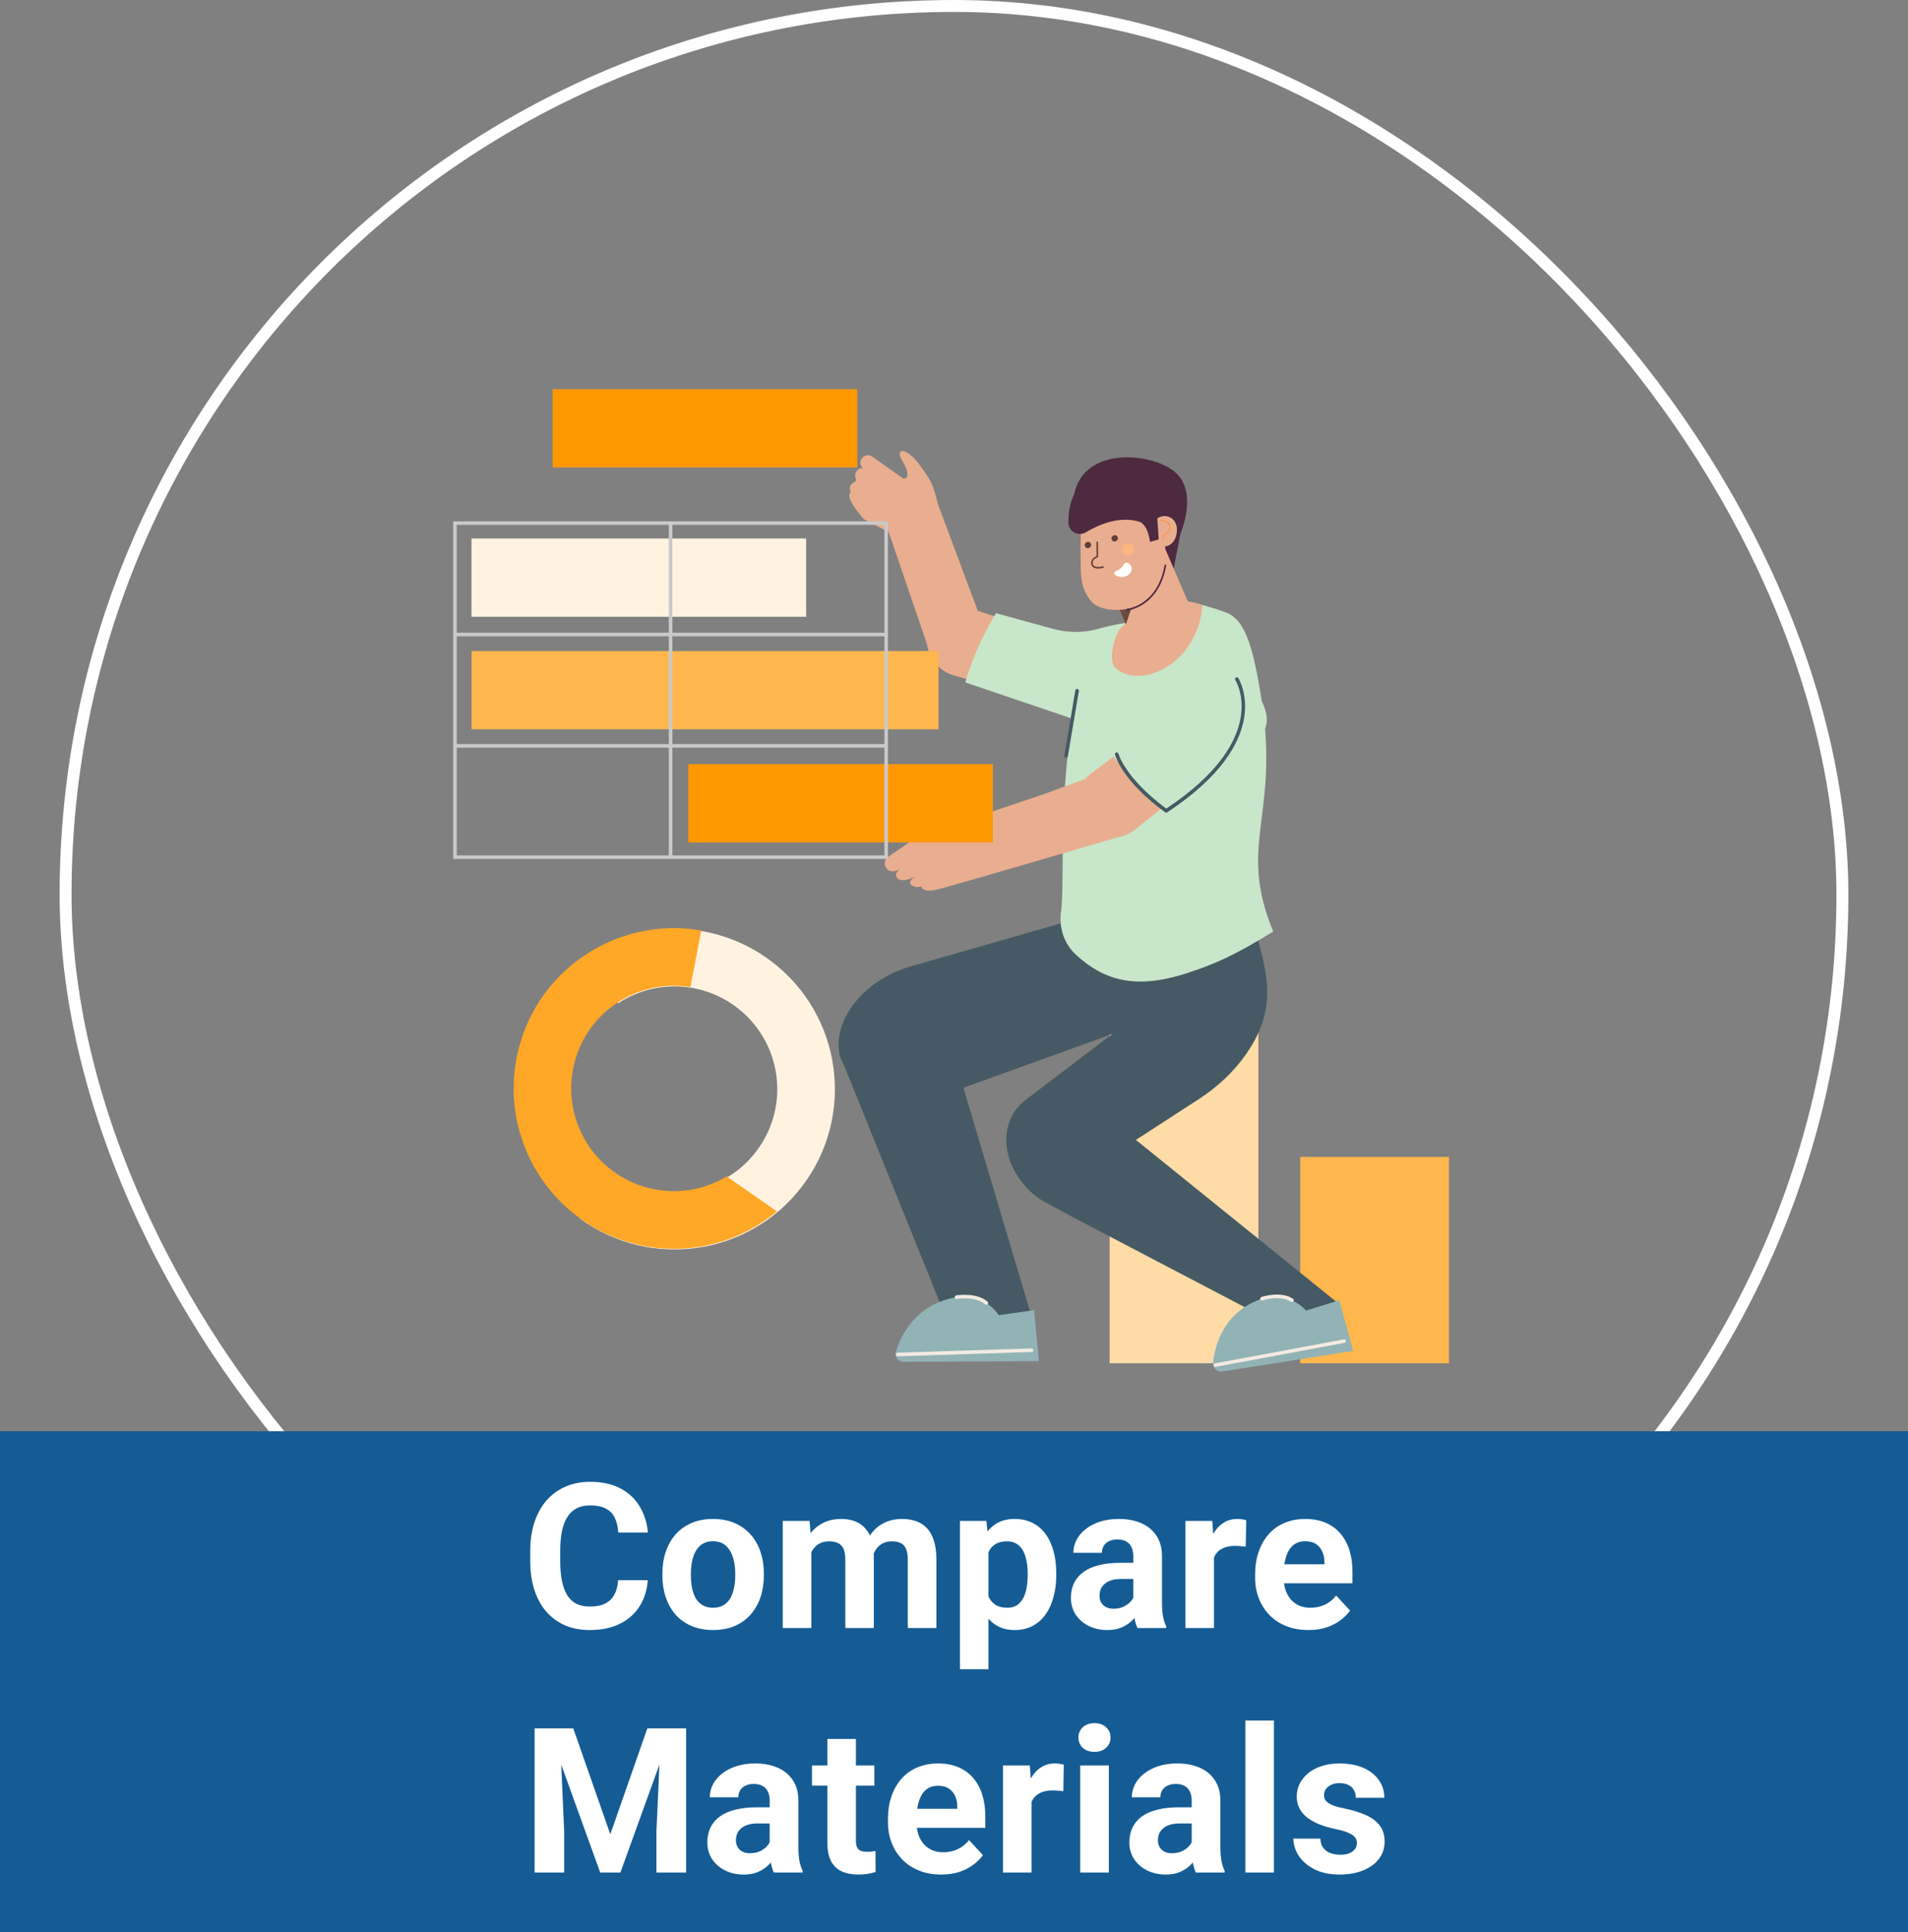
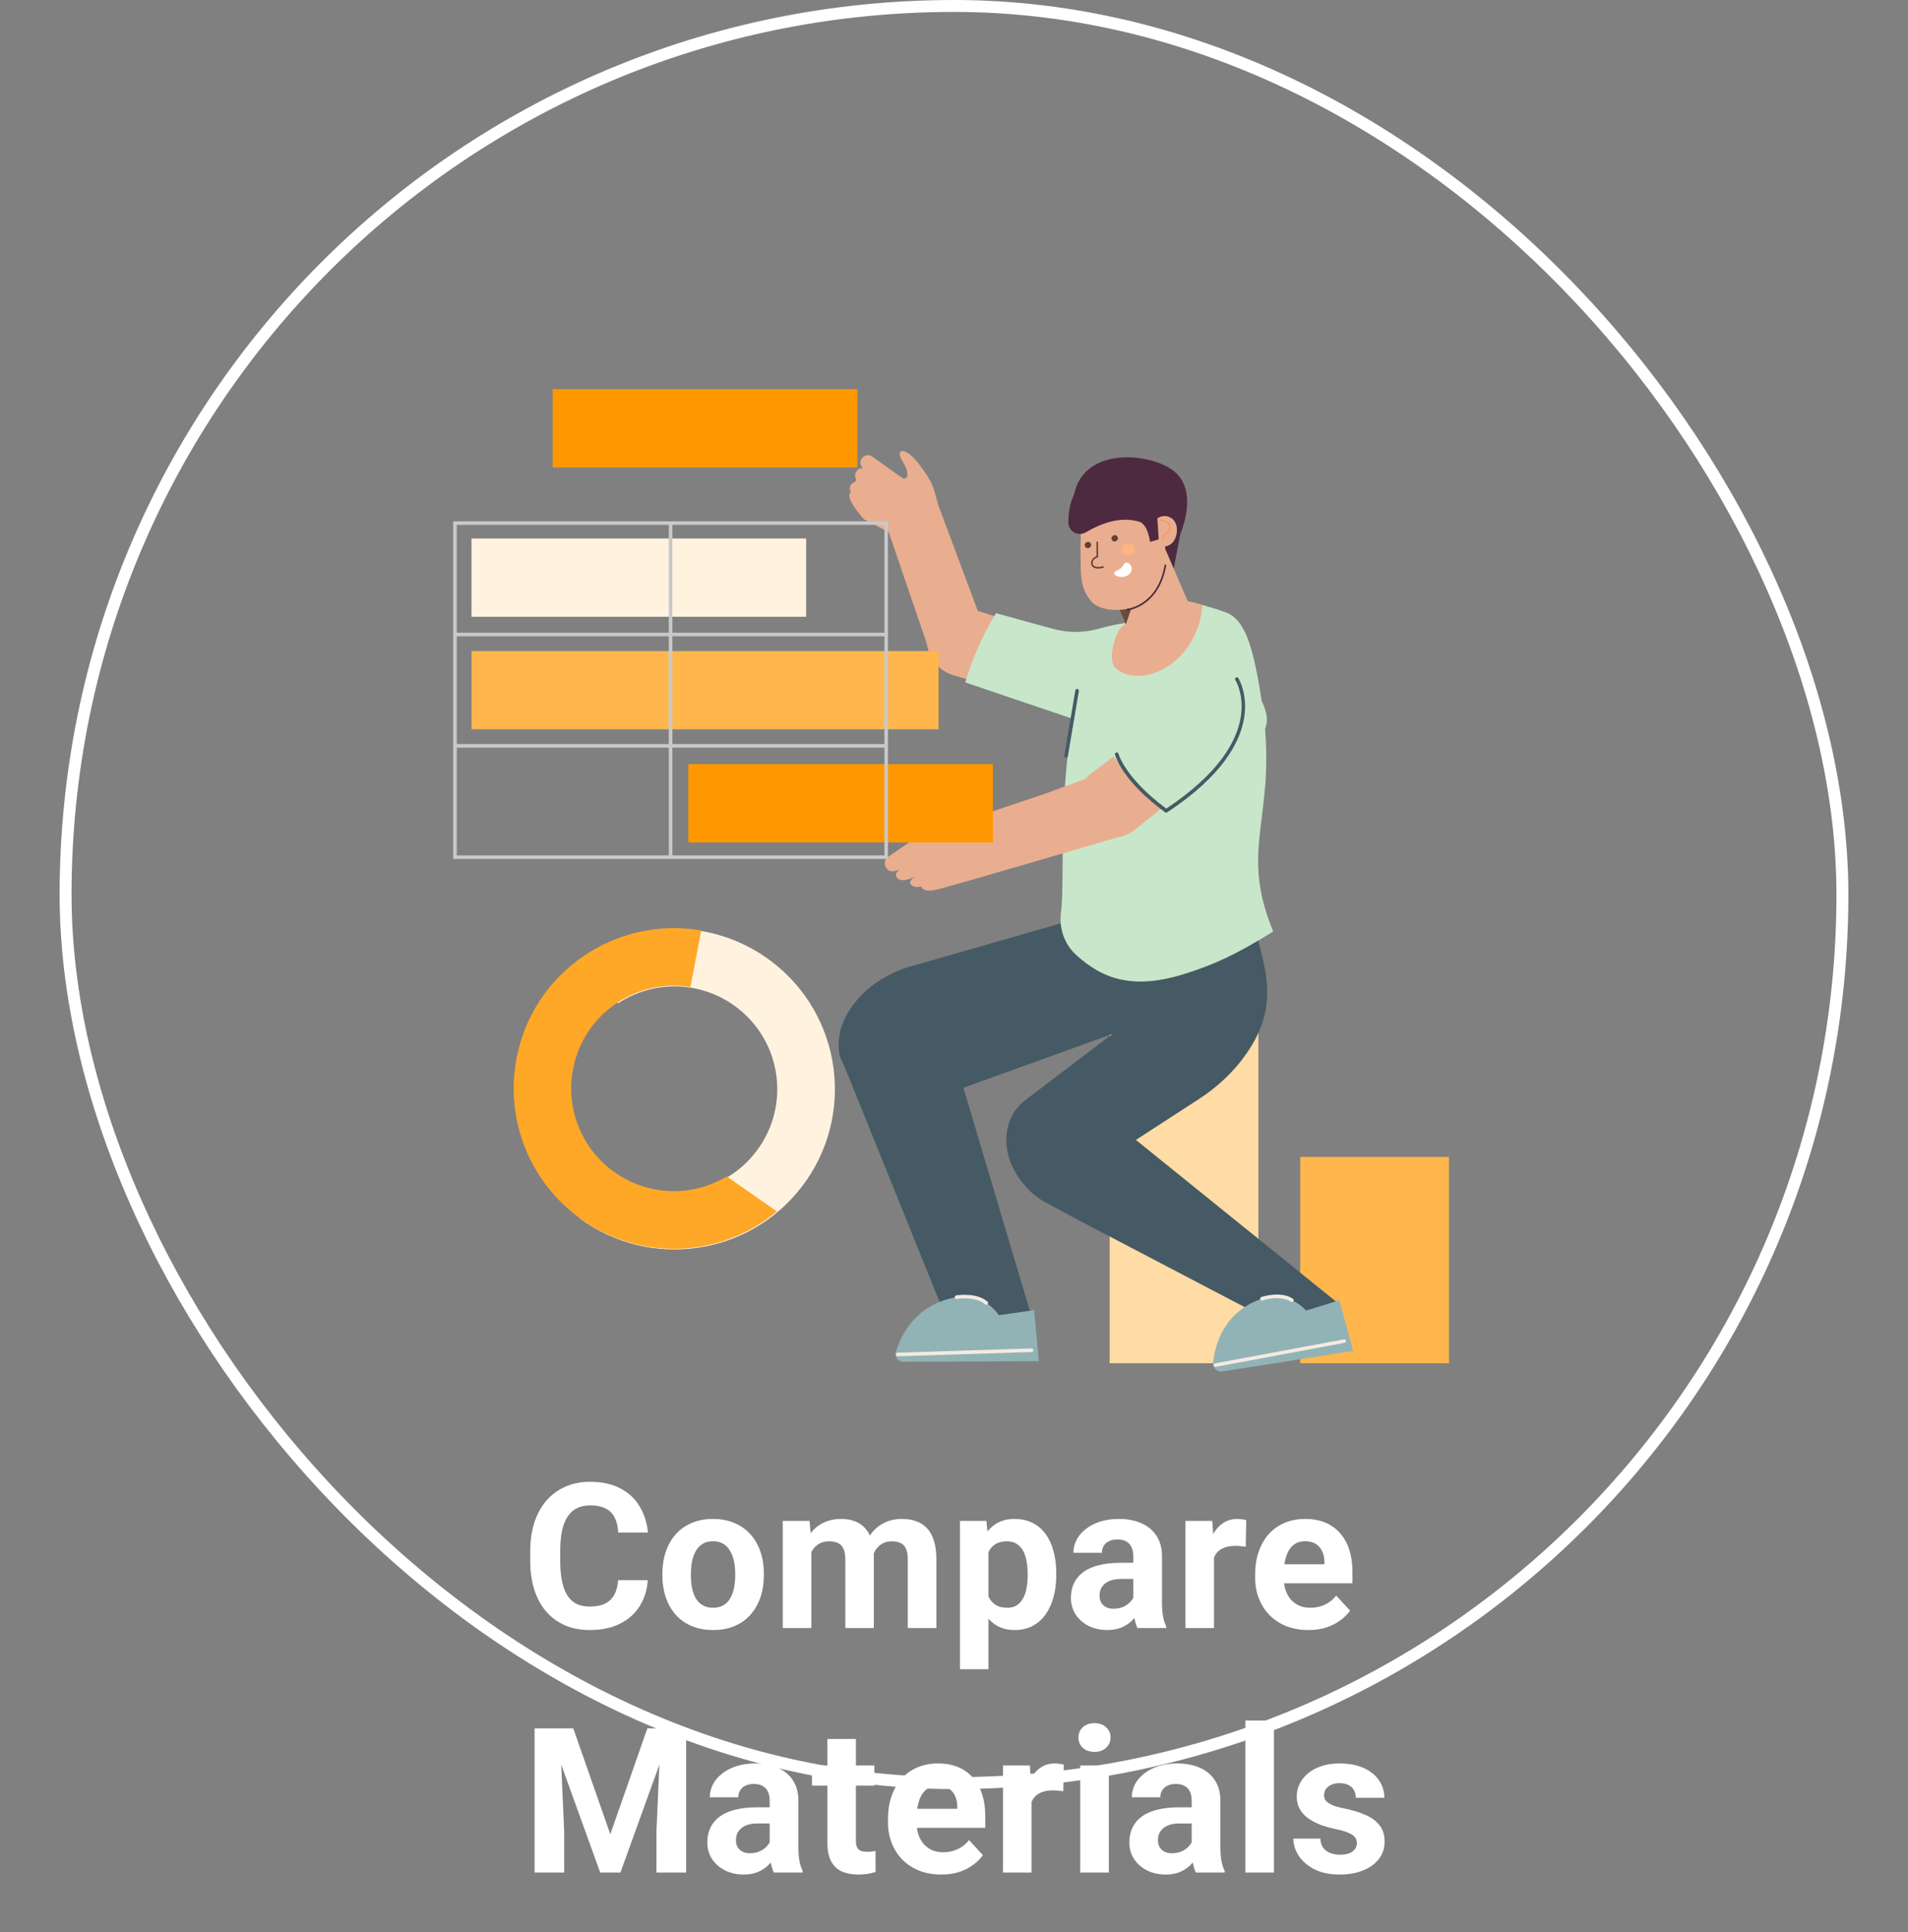
<svg xmlns="http://www.w3.org/2000/svg" width="320" height="324" viewBox="0 0 320 324" fill="none">
  <rect x="0" y="0" width="320" height="324" fill="#808080" stroke="none" />
  <rect x="11" y="1" width="298" height="298" rx="149" stroke="white" stroke-width="2" />
  <g clip-path="url(#clip0_389_12056)">
    <path d="M211.049 173.098H186.101V228.597H211.049V173.098Z" fill="#FFDBA6" />
    <path d="M243.013 193.998H218.065V228.597H243.013V193.998Z" fill="#FFB74D" />
    <path d="M158.055 183.678L193.355 170.928L194.003 150.223L152.689 162.065C144.982 164.278 139.616 170.95 140.815 176.833C141.819 181.756 151.545 185.081 158.055 183.678Z" fill="#455A64" />
    <path d="M158.541 220.673L140.826 176.833L147.659 169.05L160.764 179.662L172.974 220.673H158.541Z" fill="#455A64" />
    <path d="M169.616 195.218C172.218 201.36 180.412 206.402 181.653 196.891L201.031 184.325C204.129 182.317 206.882 179.78 208.997 176.747C214.676 168.607 212.268 162.681 210.304 154.951L194.176 153.246L192.977 168.499L171.851 184.563C168.828 186.862 167.922 191.213 169.616 195.218Z" fill="#455A64" />
    <path d="M214.373 222.13L179.829 204.048L175.867 201.9C172.812 200.238 173.017 195.779 176.212 194.408L188.184 189.27L224.661 218.73L214.373 222.13Z" fill="#455A64" />
    <path d="M154.481 78.284C156.425 81.069 156.414 81.101 157.418 84.923C157.439 84.987 155.583 84.836 155.55 84.901L154.244 87.449C153.251 89.381 150.876 90.147 148.944 89.154L144.938 87.103C144.884 87.071 144.831 87.028 144.787 86.974C144.647 86.801 144.517 86.639 144.409 86.51C141.506 82.99 142.682 82.602 142.682 82.591C142.283 81.501 142.779 81.047 143.298 80.853C143.567 80.756 143.665 80.443 143.524 80.183C143.362 79.881 143.33 79.46 143.74 78.91C144.053 78.499 144.582 78.478 144.874 78.499C144.809 78.489 144.733 78.467 144.636 78.435C144.604 78.435 144.593 78.381 144.571 78.359C143.686 77.215 145.133 75.736 146.309 76.578L151.34 80.151C151.664 80.389 152.128 80.183 152.171 79.784C152.225 79.298 152.096 78.532 151.394 77.398C149.926 75.034 152.009 74.764 154.481 78.305V78.284Z" fill="#E9AE8F" />
    <path d="M151.761 81.781C149.159 82.666 147.875 85.797 148.89 88.766L155.604 108.402C156.619 111.371 159.544 113.055 162.146 112.17C164.748 111.285 166.032 108.154 165.018 105.185L157.763 85.765C156.748 82.796 154.352 80.896 151.761 81.781Z" fill="#E9AE8F" />
    <path d="M191.218 111.285C190.937 111.133 190.646 111.004 190.343 110.907L163.042 102.13C159.901 101.115 156.565 102.767 155.669 105.844C154.773 108.964 156.716 112.31 159.955 113.249L173.039 117.028L176.18 117.934L188.033 121.367C190.764 122.155 193.463 120.428 194.057 117.567C194.586 115.063 193.344 112.44 191.207 111.274L191.218 111.285Z" fill="#E9AE8F" />
    <path d="M176.59 105.444C179.073 106.125 181.696 106.146 184.168 105.455C202.402 100.349 191.833 113.983 190.689 117.254C189.48 120.709 184.978 122.307 180.682 120.795L161.898 114.437C161.898 114.437 163.366 108.834 167.036 102.821L176.59 105.444Z" fill="#C8E6C9" />
    <path d="M196.853 95.34L197.976 89.467C197.976 89.467 200.987 82.656 197.144 79.223C193.301 75.79 181.005 74.613 180.034 83.735C182.096 91.27 196.853 95.34 196.853 95.34Z" fill="#4D2A40" />
    <path d="M213.542 156.204C206.914 160.306 203.492 161.742 199.087 163.177C190.041 166.124 184.924 164.149 180.498 160.144C178.512 158.341 177.594 155.664 177.94 153.008C178.803 146.283 176.709 127.78 182.862 107.56C182.959 107.247 183.639 106.977 184.417 106.589C185.496 106.049 187.018 105.39 188.67 104.721C189.264 104.473 189.879 104.235 190.494 103.987C194.715 102.346 199.077 100.813 199.077 100.813C199.077 100.813 200.113 101.029 201.657 101.45C202.725 101.742 204.042 102.13 205.424 102.627C205.435 102.627 205.446 102.627 205.467 102.638C208.717 103.782 210.131 107.97 211.61 117.567C214.589 136.869 207.486 141.63 213.542 156.204Z" fill="#C8E6C9" />
    <path d="M201.657 101.45C201.56 103.771 200.728 106.286 199.206 108.489C196 113.087 190.149 114.75 187.072 112.008C185.669 110.756 187.029 105.38 188.681 104.71C189.275 104.462 189.89 104.224 190.505 103.976C194.726 102.335 199.087 100.802 199.087 100.802C199.087 100.802 200.124 101.018 201.668 101.439L201.657 101.45Z" fill="#E9AE8F" />
    <path d="M194.812 90.612L199.8 102.206C200.998 105.002 199.703 108.284 196.896 109.482C194.1 110.68 190.818 109.385 189.62 106.578L184.633 94.984C183.434 92.188 184.73 88.906 187.536 87.708C188.94 87.103 190.451 87.136 191.768 87.654C193.085 88.183 194.208 89.208 194.812 90.601V90.612Z" fill="#E9AE8F" />
    <path d="M192.135 94.93L188.821 104.721L186.101 98.384L192.135 94.93Z" fill="#6A4A3F" />
    <path d="M181.394 87.33C181.243 89.413 181.189 91.508 181.232 93.602C181.275 96.441 181.157 98.589 183.003 100.813C184.795 102.972 190.106 102.486 191.952 101.008C195.978 97.791 196.227 91.508 194.219 87.265C191.855 82.256 182.927 80.907 181.394 87.33Z" fill="#E9AE8F" />
    <path d="M182.959 91.184C183.229 91.81 182.236 92.242 181.966 91.605C181.696 90.979 182.679 90.525 182.959 91.184Z" fill="#603F36" />
    <path d="M187.45 90.061C187.72 90.687 186.727 91.119 186.457 90.482C186.187 89.856 187.169 89.403 187.45 90.061Z" fill="#603F36" />
    <path d="M189.814 95.545C189.814 95.545 189.804 95.621 189.793 95.653C189.609 96.312 188.735 96.927 187.72 96.711C187.526 96.668 187.321 96.592 187.116 96.484C186.813 96.312 186.802 95.901 187.116 95.772C187.58 95.588 188.141 95.264 188.379 94.757C188.81 93.85 189.944 94.638 189.804 95.545H189.814Z" fill="white" />
    <path d="M197.339 89.446C196.799 92.825 192.502 92.112 193.042 88.755C193.56 85.473 197.9 85.948 197.339 89.446Z" fill="#E9AE8F" />
    <path d="M195.093 90.428C195.093 90.428 195.061 90.428 195.05 90.428C194.996 90.428 194.953 90.374 194.953 90.32C194.974 89.942 195.244 89.532 195.633 89.316C195.903 89.165 196.086 88.906 196.14 88.615C196.183 88.334 196.108 88.075 195.924 87.859C195.428 87.298 194.597 87.341 194.586 87.341C194.532 87.341 194.489 87.298 194.478 87.244C194.478 87.19 194.521 87.147 194.575 87.136C194.618 87.136 195.503 87.082 196.065 87.719C196.291 87.967 196.378 88.302 196.324 88.636C196.259 88.992 196.043 89.305 195.719 89.478C195.395 89.651 195.158 90.007 195.136 90.309C195.136 90.353 195.115 90.385 195.082 90.396L195.093 90.428Z" fill="#FF954D" />
    <path d="M184.881 95.254C184.46 95.351 183.316 95.524 183.046 94.692C182.797 93.937 183.467 93.44 183.909 93.257L183.888 90.936C183.888 90.86 183.942 90.806 184.017 90.806C184.093 90.806 184.147 90.86 184.147 90.936L184.168 93.343C184.168 93.397 184.136 93.451 184.082 93.462C184.039 93.472 183.035 93.85 183.283 94.606C183.532 95.372 184.935 94.962 184.956 94.962C185.021 94.941 185.097 94.984 185.118 95.049C185.14 95.113 185.097 95.189 185.032 95.21C185.021 95.21 184.967 95.232 184.881 95.254Z" fill="#603F36" />
    <path d="M188.271 92.544C188.508 93.073 189.123 93.311 189.652 93.073C190.181 92.835 190.419 92.22 190.181 91.691C189.944 91.162 189.329 90.925 188.8 91.162C188.271 91.4 188.033 92.015 188.271 92.544Z" fill="#FFB583" />
    <path d="M188.994 102.379C188.929 102.379 188.864 102.325 188.864 102.249C188.864 102.173 188.918 102.109 188.983 102.098C189.037 102.098 194.111 101.59 195.32 94.779C195.331 94.703 195.406 94.66 195.482 94.671C195.557 94.681 195.601 94.757 195.59 94.833C194.348 101.86 189.069 102.368 189.015 102.379C189.015 102.379 189.015 102.379 189.005 102.379H188.994Z" fill="#4D2A40" />
    <path d="M182.128 89.251C184.427 87.88 187.936 86.423 191.293 87.557C192.632 88.356 192.869 90.871 192.869 90.871L194.338 90.45L194.089 86.725C194.089 86.725 194.089 77.776 185.701 79.104C180.207 79.978 179.17 84.394 179.181 87.611C179.181 89.122 180.833 90.029 182.128 89.251Z" fill="#4D2A40" />
    <path d="M181.923 130.662L175.068 133.167L161.401 137.755C161.401 137.755 161.369 137.755 161.347 137.755C161.045 137.593 158.033 136.081 153.672 136.124C149.073 136.168 148.738 139.471 151.642 138.877C154.179 138.359 154.784 139.287 154.902 139.525C154.913 139.557 154.902 139.59 154.881 139.611L148.976 143.66C147.702 144.534 148.663 146.531 150.131 146.056C150.163 146.045 150.196 146.034 150.239 146.024C150.476 145.937 150.703 145.851 150.919 145.775C150.379 146.153 150.066 146.607 150.379 147.103C151.016 148.086 152.711 147.384 153.585 146.92C152.862 147.384 151.869 148.258 153.596 148.744C153.596 148.744 153.607 148.744 153.618 148.744C153.953 148.744 154.266 148.722 154.557 148.669C154.654 149.111 155.162 149.629 157.191 149.154C158.422 148.863 164.532 147.103 171.527 145.063L172.207 144.869C177.346 143.368 182.895 141.738 187.299 140.443L181.923 130.651V130.662Z" fill="#E9AE8F" />
    <path d="M202.866 129.064L190.333 139.136C187.763 141.198 183.909 140.842 181.783 138.294C181.761 138.273 181.739 138.24 181.729 138.219C180.433 136.621 180.131 134.559 180.725 132.746C181.081 131.644 181.783 130.63 182.787 129.874L186.371 127.175L188.368 125.675L191.833 123.062L193.647 121.702L194.705 120.903L195.244 120.493L195.363 120.396L196.248 119.726L202.877 129.075L202.866 129.064Z" fill="#E9AE8F" />
    <path d="M211.232 123.462C214.849 120.245 209.386 114.318 209.386 114.318C206.795 111.403 205.446 109.655 201.819 112.872L186.09 125.923L189.544 130.662C192.977 133.771 194.478 135.801 197.436 135.973L211.211 123.462H211.232Z" fill="#C8E6C9" />
    <path d="M151.545 228.348L174.237 228.251L173.438 219.691L167.511 220.543C167.511 220.543 167.393 220.338 167.134 220.025C165.493 218.006 162.923 217.1 160.419 217.521C153.542 218.687 151.081 223.955 150.25 226.697C150.001 227.528 150.649 228.37 151.545 228.359V228.348Z" fill="#91B3B5" />
    <path d="M165.417 218.795C165.341 218.795 165.277 218.773 165.223 218.719C163.636 217.316 160.505 217.801 160.473 217.812C160.311 217.845 160.16 217.726 160.127 217.564C160.106 217.402 160.214 217.251 160.376 217.218C160.516 217.197 163.819 216.679 165.622 218.276C165.741 218.384 165.762 218.579 165.644 218.697C165.59 218.762 165.503 218.795 165.417 218.795Z" fill="#F4EAE2" />
    <path d="M150.552 227.431C150.39 227.431 150.261 227.301 150.25 227.139C150.25 226.977 150.379 226.837 150.541 226.826L172.995 226.114C173.168 226.103 173.298 226.243 173.308 226.405C173.319 226.567 173.179 226.707 173.017 226.718L150.563 227.431H150.552Z" fill="#F4EAE2" />
    <path d="M205.003 229.978L226.95 226.524L224.629 218.039L219.048 219.766C219.048 219.766 218.886 219.583 218.584 219.302C216.64 217.521 213.985 216.981 211.631 217.78C205.198 219.971 203.751 225.628 203.449 228.499C203.352 229.374 204.14 230.119 205.003 229.978Z" fill="#91B3B5" />
    <path d="M216.651 218.33C216.597 218.33 216.533 218.32 216.489 218.276C214.697 217.1 211.761 218.05 211.739 218.06C211.578 218.114 211.416 218.028 211.362 217.866C211.308 217.704 211.394 217.542 211.556 217.488C211.686 217.445 214.795 216.43 216.835 217.769C216.975 217.855 217.008 218.05 216.921 218.19C216.867 218.276 216.77 218.32 216.673 218.32L216.651 218.33Z" fill="#F4EAE2" />
    <path d="M203.837 229.212C203.697 229.212 203.567 229.115 203.546 228.964C203.514 228.802 203.621 228.64 203.783 228.618L225.385 224.592C225.547 224.559 225.709 224.667 225.73 224.829C225.763 224.991 225.655 225.153 225.493 225.175L203.891 229.201C203.891 229.201 203.859 229.201 203.837 229.201V229.212Z" fill="#F4EAE2" />
    <path d="M195.579 136.265C195.514 136.265 195.449 136.243 195.406 136.211C188.152 130.9 187.051 126.711 187.008 126.538C186.964 126.376 187.062 126.214 187.223 126.171C187.385 126.128 187.547 126.225 187.591 126.387C187.591 126.43 188.702 130.489 195.601 135.595C213.316 123.807 207.249 114.124 207.184 114.027C207.098 113.886 207.13 113.703 207.27 113.616C207.411 113.53 207.594 113.562 207.68 113.703C207.745 113.8 214.179 124.045 195.752 136.222C195.698 136.254 195.644 136.276 195.59 136.276L195.579 136.265Z" fill="#455A64" />
    <path d="M178.803 127.067C178.803 127.067 178.771 127.067 178.749 127.067C178.587 127.035 178.479 126.884 178.501 126.722L180.347 115.775C180.379 115.614 180.53 115.506 180.692 115.527C180.854 115.56 180.962 115.711 180.941 115.873L179.095 126.819C179.073 126.97 178.944 127.067 178.803 127.067Z" fill="#455A64" />
    <path d="M166.518 128.136H115.435V141.263H166.518V128.136Z" fill="#FF9800" />
    <path d="M143.783 65.254H92.7V78.381H143.783V65.254Z" fill="#FF9800" />
    <path d="M157.407 109.169H79.088V122.296H157.407V109.169Z" fill="#FFB74D" />
    <path d="M79.077 103.426H135.201V90.299H79.077V103.426Z" fill="#FFF3E0" />
    <path d="M103.69 168.219C109.627 164.332 117.594 164.386 123.564 168.931C131.142 174.696 132.599 185.502 126.835 193.069C121.167 200.518 110.62 202.051 103.074 196.61L97.223 204.296C109.023 212.965 125.626 210.601 134.532 198.92C143.524 187.11 141.236 170.237 129.426 161.245C119.181 153.44 105.136 154.131 95.723 162.152L103.701 168.23L103.69 168.219Z" fill="#FFF3E0" />
    <path d="M121.891 197.269C118.393 199.374 114.129 200.259 109.8 199.439C100.451 197.657 94.32 188.643 96.101 179.295C97.85 170.097 106.605 164.019 115.791 165.52L117.605 156.031C103.182 153.537 89.365 163.048 86.623 177.481C83.848 192.065 93.413 206.142 107.997 208.928C116.245 210.504 124.32 208.118 130.289 203.131L121.891 197.28V197.269Z" fill="#FFA726" />
    <path d="M148.922 144.037H76V87.416H148.922V144.037ZM76.605 143.433H148.328V88.01H76.605V143.433Z" fill="#C9C9C9" />
    <path d="M148.62 124.768H76.302V125.372H148.62V124.768Z" fill="#C9C9C9" />
    <path d="M148.62 106.092H76.302V106.697H148.62V106.092Z" fill="#C9C9C9" />
    <path d="M112.769 87.719H112.164V143.735H112.769V87.719Z" fill="#C9C9C9" />
  </g>
-   <rect width="320" height="84" transform="translate(0 240)" fill="#155C95" />
  <path d="M103.67 264.981H108.634C108.534 266.608 108.086 268.053 107.289 269.314C106.503 270.576 105.402 271.561 103.985 272.27C102.58 272.978 100.886 273.332 98.905 273.332C97.356 273.332 95.967 273.066 94.738 272.535C93.51 271.993 92.458 271.218 91.584 270.211C90.721 269.204 90.062 267.986 89.608 266.559C89.155 265.131 88.928 263.532 88.928 261.761V260.084C88.928 258.313 89.16 256.714 89.625 255.286C90.101 253.847 90.776 252.624 91.65 251.617C92.536 250.61 93.593 249.835 94.821 249.293C96.05 248.751 97.422 248.479 98.939 248.479C100.953 248.479 102.652 248.845 104.035 249.575C105.43 250.306 106.509 251.313 107.272 252.597C108.047 253.881 108.512 255.341 108.667 256.979H103.687C103.631 256.006 103.438 255.181 103.105 254.506C102.773 253.82 102.27 253.305 101.595 252.962C100.931 252.608 100.045 252.431 98.939 252.431C98.108 252.431 97.383 252.586 96.764 252.896C96.144 253.205 95.624 253.676 95.203 254.307C94.783 254.938 94.467 255.734 94.257 256.697C94.058 257.649 93.958 258.767 93.958 260.051V261.761C93.958 263.011 94.052 264.113 94.24 265.064C94.428 266.005 94.716 266.802 95.103 267.455C95.502 268.097 96.011 268.584 96.631 268.916C97.262 269.237 98.02 269.397 98.905 269.397C99.946 269.397 100.803 269.231 101.479 268.899C102.154 268.567 102.668 268.075 103.022 267.422C103.388 266.769 103.604 265.955 103.67 264.981ZM111.092 264.201V263.853C111.092 262.535 111.28 261.324 111.656 260.217C112.033 259.099 112.58 258.131 113.3 257.312C114.019 256.493 114.905 255.856 115.956 255.402C117.007 254.938 118.214 254.705 119.575 254.705C120.937 254.705 122.148 254.938 123.211 255.402C124.273 255.856 125.164 256.493 125.884 257.312C126.614 258.131 127.168 259.099 127.544 260.217C127.92 261.324 128.108 262.535 128.108 263.853V264.201C128.108 265.507 127.92 266.719 127.544 267.837C127.168 268.944 126.614 269.912 125.884 270.742C125.164 271.561 124.279 272.198 123.228 272.651C122.176 273.105 120.97 273.332 119.608 273.332C118.247 273.332 117.035 273.105 115.973 272.651C114.921 272.198 114.03 271.561 113.3 270.742C112.58 269.912 112.033 268.944 111.656 267.837C111.28 266.719 111.092 265.507 111.092 264.201ZM115.873 263.853V264.201C115.873 264.954 115.939 265.657 116.072 266.31C116.205 266.963 116.415 267.538 116.703 268.036C117.002 268.523 117.389 268.905 117.865 269.182C118.341 269.458 118.922 269.597 119.608 269.597C120.272 269.597 120.842 269.458 121.318 269.182C121.794 268.905 122.176 268.523 122.464 268.036C122.752 267.538 122.962 266.963 123.095 266.31C123.239 265.657 123.311 264.954 123.311 264.201V263.853C123.311 263.122 123.239 262.436 123.095 261.794C122.962 261.141 122.746 260.565 122.447 260.067C122.16 259.558 121.778 259.16 121.302 258.872C120.826 258.584 120.25 258.44 119.575 258.44C118.9 258.44 118.325 258.584 117.849 258.872C117.384 259.16 117.002 259.558 116.703 260.067C116.415 260.565 116.205 261.141 116.072 261.794C115.939 262.436 115.873 263.122 115.873 263.853ZM136.078 258.756V273H131.28V255.037H135.779L136.078 258.756ZM135.414 263.388H134.086C134.086 262.137 134.235 260.986 134.534 259.935C134.844 258.872 135.292 257.953 135.879 257.179C136.477 256.393 137.213 255.784 138.087 255.353C138.961 254.921 139.974 254.705 141.125 254.705C141.922 254.705 142.652 254.827 143.316 255.07C143.98 255.303 144.55 255.674 145.026 256.183C145.513 256.681 145.89 257.334 146.155 258.142C146.421 258.938 146.554 259.896 146.554 261.014V273H141.772V261.545C141.772 260.726 141.662 260.095 141.44 259.652C141.219 259.21 140.904 258.9 140.494 258.723C140.096 258.546 139.614 258.457 139.05 258.457C138.43 258.457 137.888 258.584 137.423 258.839C136.969 259.093 136.593 259.448 136.294 259.901C135.995 260.344 135.774 260.864 135.63 261.462C135.486 262.06 135.414 262.701 135.414 263.388ZM146.105 262.84L144.396 263.056C144.396 261.882 144.539 260.792 144.827 259.785C145.126 258.778 145.563 257.893 146.139 257.129C146.725 256.365 147.45 255.773 148.313 255.353C149.177 254.921 150.173 254.705 151.302 254.705C152.165 254.705 152.951 254.832 153.659 255.087C154.368 255.33 154.971 255.723 155.469 256.266C155.978 256.797 156.365 257.494 156.631 258.357C156.908 259.221 157.046 260.278 157.046 261.528V273H152.248V261.528C152.248 260.698 152.137 260.067 151.916 259.636C151.706 259.193 151.396 258.889 150.986 258.723C150.588 258.546 150.112 258.457 149.559 258.457C148.983 258.457 148.479 258.573 148.048 258.806C147.616 259.027 147.257 259.337 146.969 259.735C146.681 260.134 146.465 260.599 146.321 261.13C146.177 261.65 146.105 262.22 146.105 262.84ZM165.779 258.49V279.906H160.998V255.037H165.431L165.779 258.49ZM177.151 263.819V264.168C177.151 265.474 176.996 266.686 176.687 267.804C176.388 268.922 175.945 269.896 175.358 270.726C174.772 271.545 174.041 272.187 173.167 272.651C172.304 273.105 171.308 273.332 170.179 273.332C169.083 273.332 168.131 273.111 167.323 272.668C166.515 272.225 165.835 271.605 165.281 270.809C164.739 270.001 164.302 269.065 163.97 268.003C163.638 266.94 163.383 265.8 163.206 264.583V263.67C163.383 262.364 163.638 261.169 163.97 260.084C164.302 258.988 164.739 258.042 165.281 257.245C165.835 256.437 166.51 255.812 167.307 255.369C168.115 254.926 169.061 254.705 170.146 254.705C171.285 254.705 172.287 254.921 173.15 255.353C174.025 255.784 174.755 256.404 175.342 257.212C175.939 258.02 176.388 258.983 176.687 260.101C176.996 261.218 177.151 262.458 177.151 263.819ZM172.354 264.168V263.819C172.354 263.056 172.287 262.353 172.154 261.711C172.033 261.058 171.833 260.488 171.557 260.001C171.291 259.514 170.937 259.138 170.494 258.872C170.062 258.595 169.537 258.457 168.917 258.457C168.264 258.457 167.705 258.562 167.24 258.772C166.786 258.983 166.416 259.287 166.128 259.686C165.84 260.084 165.624 260.56 165.48 261.113C165.337 261.667 165.248 262.292 165.215 262.989V265.297C165.27 266.116 165.425 266.852 165.68 267.505C165.934 268.147 166.327 268.656 166.858 269.032C167.39 269.409 168.087 269.597 168.95 269.597C169.581 269.597 170.112 269.458 170.544 269.182C170.976 268.894 171.324 268.501 171.59 268.003C171.867 267.505 172.06 266.929 172.171 266.276C172.293 265.623 172.354 264.921 172.354 264.168ZM190.068 268.949V260.947C190.068 260.372 189.974 259.879 189.786 259.47C189.598 259.049 189.305 258.723 188.906 258.49C188.519 258.258 188.015 258.142 187.396 258.142C186.864 258.142 186.405 258.236 186.018 258.424C185.63 258.601 185.331 258.861 185.121 259.204C184.911 259.536 184.806 259.929 184.806 260.383H180.024C180.024 259.619 180.201 258.894 180.556 258.208C180.91 257.522 181.424 256.919 182.1 256.398C182.775 255.867 183.577 255.452 184.507 255.153C185.448 254.854 186.499 254.705 187.661 254.705C189.056 254.705 190.295 254.938 191.38 255.402C192.465 255.867 193.317 256.564 193.937 257.494C194.567 258.424 194.883 259.586 194.883 260.98V268.667C194.883 269.652 194.944 270.46 195.065 271.091C195.187 271.711 195.364 272.253 195.597 272.718V273H190.766C190.533 272.513 190.356 271.904 190.234 271.174C190.124 270.432 190.068 269.691 190.068 268.949ZM190.699 262.06L190.732 264.766H188.06C187.429 264.766 186.881 264.838 186.416 264.981C185.951 265.125 185.569 265.33 185.271 265.596C184.972 265.85 184.75 266.149 184.606 266.492C184.474 266.835 184.407 267.212 184.407 267.621C184.407 268.031 184.501 268.401 184.689 268.733C184.878 269.054 185.149 269.309 185.503 269.497C185.857 269.674 186.272 269.763 186.748 269.763C187.467 269.763 188.093 269.619 188.624 269.331C189.155 269.043 189.565 268.689 189.853 268.269C190.151 267.848 190.306 267.45 190.317 267.073L191.579 269.099C191.402 269.552 191.159 270.023 190.849 270.51C190.55 270.997 190.168 271.456 189.703 271.888C189.238 272.308 188.679 272.657 188.026 272.934C187.373 273.199 186.599 273.332 185.702 273.332C184.562 273.332 183.527 273.105 182.598 272.651C181.679 272.187 180.949 271.55 180.406 270.742C179.875 269.923 179.609 268.993 179.609 267.953C179.609 267.012 179.786 266.177 180.141 265.446C180.495 264.716 181.015 264.102 181.701 263.604C182.398 263.094 183.267 262.713 184.308 262.458C185.348 262.192 186.554 262.06 187.927 262.06H190.699ZM203.6 258.955V273H198.818V255.037H203.317L203.6 258.955ZM209.012 254.921L208.929 259.354C208.696 259.32 208.414 259.293 208.082 259.271C207.761 259.237 207.468 259.221 207.202 259.221C206.527 259.221 205.94 259.309 205.442 259.486C204.955 259.652 204.546 259.901 204.214 260.233C203.893 260.565 203.649 260.969 203.483 261.445C203.328 261.921 203.24 262.464 203.218 263.072L202.255 262.773C202.255 261.611 202.371 260.543 202.604 259.569C202.836 258.584 203.174 257.727 203.616 256.996C204.07 256.266 204.623 255.701 205.276 255.303C205.929 254.904 206.676 254.705 207.518 254.705C207.783 254.705 208.054 254.727 208.331 254.771C208.608 254.805 208.835 254.854 209.012 254.921ZM219.455 273.332C218.061 273.332 216.81 273.111 215.703 272.668C214.596 272.214 213.656 271.589 212.881 270.792C212.117 269.995 211.531 269.071 211.121 268.02C210.712 266.957 210.507 265.828 210.507 264.633V263.969C210.507 262.607 210.701 261.362 211.088 260.233C211.475 259.104 212.029 258.125 212.748 257.295C213.479 256.465 214.364 255.828 215.404 255.386C216.445 254.932 217.618 254.705 218.924 254.705C220.197 254.705 221.326 254.915 222.311 255.336C223.296 255.757 224.12 256.354 224.784 257.129C225.459 257.904 225.968 258.833 226.312 259.918C226.655 260.992 226.826 262.187 226.826 263.504V265.496H212.549V262.309H222.128V261.943C222.128 261.279 222.006 260.687 221.763 260.167C221.53 259.636 221.176 259.215 220.7 258.905C220.224 258.595 219.616 258.44 218.874 258.44C218.243 258.44 217.701 258.579 217.247 258.855C216.793 259.132 216.423 259.52 216.135 260.018C215.858 260.516 215.648 261.102 215.504 261.777C215.371 262.441 215.305 263.172 215.305 263.969V264.633C215.305 265.352 215.404 266.016 215.604 266.625C215.814 267.234 216.107 267.759 216.483 268.202C216.871 268.645 217.336 268.988 217.878 269.231C218.431 269.475 219.057 269.597 219.754 269.597C220.617 269.597 221.42 269.431 222.161 269.099C222.914 268.756 223.561 268.241 224.104 267.555L226.428 270.078C226.051 270.62 225.537 271.141 224.884 271.639C224.242 272.137 223.467 272.546 222.56 272.867C221.652 273.177 220.617 273.332 219.455 273.332ZM91.933 289.828H96.149L102.358 307.575L108.567 289.828H112.784L104.052 314H100.665L91.933 289.828ZM89.658 289.828H93.858L94.622 307.127V314H89.658V289.828ZM110.858 289.828H115.075V314H110.095V307.127L110.858 289.828ZM129.088 309.949V301.947C129.088 301.372 128.994 300.879 128.806 300.47C128.618 300.049 128.324 299.723 127.926 299.49C127.538 299.258 127.035 299.142 126.415 299.142C125.884 299.142 125.424 299.236 125.037 299.424C124.65 299.601 124.351 299.861 124.141 300.204C123.93 300.536 123.825 300.929 123.825 301.383H119.044C119.044 300.619 119.221 299.894 119.575 299.208C119.929 298.522 120.444 297.919 121.119 297.398C121.794 296.867 122.597 296.452 123.526 296.153C124.467 295.854 125.519 295.705 126.681 295.705C128.075 295.705 129.315 295.938 130.399 296.402C131.484 296.867 132.336 297.564 132.956 298.494C133.587 299.424 133.902 300.586 133.902 301.98V309.667C133.902 310.652 133.963 311.46 134.085 312.091C134.207 312.711 134.384 313.253 134.616 313.718V314H129.785C129.553 313.513 129.376 312.904 129.254 312.174C129.143 311.432 129.088 310.691 129.088 309.949ZM129.719 303.06L129.752 305.766H127.079C126.448 305.766 125.9 305.838 125.436 305.981C124.971 306.125 124.589 306.33 124.29 306.596C123.991 306.85 123.77 307.149 123.626 307.492C123.493 307.835 123.427 308.212 123.427 308.621C123.427 309.031 123.521 309.401 123.709 309.733C123.897 310.054 124.168 310.309 124.522 310.497C124.877 310.674 125.292 310.763 125.768 310.763C126.487 310.763 127.112 310.619 127.644 310.331C128.175 310.043 128.584 309.689 128.872 309.269C129.171 308.848 129.326 308.45 129.337 308.073L130.599 310.099C130.422 310.552 130.178 311.023 129.868 311.51C129.569 311.997 129.188 312.456 128.723 312.888C128.258 313.308 127.699 313.657 127.046 313.934C126.393 314.199 125.618 314.332 124.722 314.332C123.582 314.332 122.547 314.105 121.617 313.651C120.699 313.187 119.968 312.55 119.426 311.742C118.895 310.923 118.629 309.993 118.629 308.953C118.629 308.012 118.806 307.177 119.16 306.446C119.514 305.716 120.035 305.102 120.721 304.604C121.418 304.094 122.287 303.713 123.327 303.458C124.368 303.192 125.574 303.06 126.946 303.06H129.719ZM146.637 296.037V299.424H136.178V296.037H146.637ZM138.768 291.604H143.549V308.588C143.549 309.108 143.615 309.507 143.748 309.783C143.892 310.06 144.102 310.254 144.379 310.364C144.656 310.464 145.004 310.514 145.425 310.514C145.724 310.514 145.989 310.503 146.222 310.48C146.465 310.447 146.67 310.414 146.836 310.381L146.853 313.9C146.443 314.033 146 314.138 145.524 314.216C145.049 314.293 144.523 314.332 143.947 314.332C142.896 314.332 141.977 314.16 141.191 313.817C140.417 313.463 139.819 312.899 139.398 312.124C138.978 311.349 138.768 310.331 138.768 309.069V291.604ZM157.877 314.332C156.482 314.332 155.232 314.111 154.125 313.668C153.018 313.214 152.077 312.589 151.303 311.792C150.539 310.995 149.952 310.071 149.543 309.02C149.133 307.957 148.929 306.828 148.929 305.633V304.969C148.929 303.607 149.122 302.362 149.51 301.233C149.897 300.104 150.451 299.125 151.17 298.295C151.9 297.465 152.786 296.828 153.826 296.386C154.867 295.932 156.04 295.705 157.346 295.705C158.618 295.705 159.747 295.915 160.732 296.336C161.717 296.757 162.542 297.354 163.206 298.129C163.881 298.904 164.39 299.833 164.733 300.918C165.076 301.992 165.248 303.187 165.248 304.504V306.496H150.971V303.309H160.55V302.943C160.55 302.279 160.428 301.687 160.185 301.167C159.952 300.636 159.598 300.215 159.122 299.905C158.646 299.595 158.037 299.44 157.296 299.44C156.665 299.44 156.123 299.579 155.669 299.855C155.215 300.132 154.844 300.52 154.557 301.018C154.28 301.516 154.07 302.102 153.926 302.777C153.793 303.441 153.727 304.172 153.727 304.969V305.633C153.727 306.352 153.826 307.016 154.025 307.625C154.236 308.234 154.529 308.759 154.905 309.202C155.293 309.645 155.757 309.988 156.3 310.231C156.853 310.475 157.479 310.597 158.176 310.597C159.039 310.597 159.841 310.431 160.583 310.099C161.336 309.756 161.983 309.241 162.525 308.555L164.85 311.078C164.473 311.62 163.959 312.141 163.306 312.639C162.664 313.137 161.889 313.546 160.981 313.867C160.074 314.177 159.039 314.332 157.877 314.332ZM173.002 299.955V314H168.221V296.037H172.72L173.002 299.955ZM178.414 295.921L178.331 300.354C178.099 300.32 177.816 300.293 177.484 300.271C177.163 300.237 176.87 300.221 176.604 300.221C175.929 300.221 175.343 300.309 174.845 300.486C174.358 300.652 173.948 300.901 173.616 301.233C173.295 301.565 173.052 301.969 172.886 302.445C172.731 302.921 172.642 303.464 172.62 304.072L171.657 303.773C171.657 302.611 171.773 301.543 172.006 300.569C172.238 299.584 172.576 298.727 173.019 297.996C173.472 297.266 174.026 296.701 174.679 296.303C175.332 295.904 176.079 295.705 176.92 295.705C177.186 295.705 177.457 295.727 177.733 295.771C178.01 295.805 178.237 295.854 178.414 295.921ZM185.969 296.037V314H181.171V296.037H185.969ZM180.872 291.355C180.872 290.658 181.116 290.083 181.603 289.629C182.09 289.175 182.743 288.948 183.562 288.948C184.369 288.948 185.017 289.175 185.504 289.629C186.002 290.083 186.251 290.658 186.251 291.355C186.251 292.053 186.002 292.628 185.504 293.082C185.017 293.536 184.369 293.763 183.562 293.763C182.743 293.763 182.09 293.536 181.603 293.082C181.116 292.628 180.872 292.053 180.872 291.355ZM199.865 309.949V301.947C199.865 301.372 199.771 300.879 199.583 300.47C199.395 300.049 199.102 299.723 198.703 299.49C198.316 299.258 197.812 299.142 197.192 299.142C196.661 299.142 196.202 299.236 195.814 299.424C195.427 299.601 195.128 299.861 194.918 300.204C194.708 300.536 194.603 300.929 194.603 301.383H189.821C189.821 300.619 189.998 299.894 190.353 299.208C190.707 298.522 191.221 297.919 191.896 297.398C192.572 296.867 193.374 296.452 194.304 296.153C195.244 295.854 196.296 295.705 197.458 295.705C198.853 295.705 200.092 295.938 201.177 296.402C202.261 296.867 203.114 297.564 203.733 298.494C204.364 299.424 204.68 300.586 204.68 301.98V309.667C204.68 310.652 204.741 311.46 204.862 312.091C204.984 312.711 205.161 313.253 205.394 313.718V314H200.562C200.33 313.513 200.153 312.904 200.031 312.174C199.921 311.432 199.865 310.691 199.865 309.949ZM200.496 303.06L200.529 305.766H197.856C197.226 305.766 196.678 305.838 196.213 305.981C195.748 306.125 195.366 306.33 195.067 306.596C194.769 306.85 194.547 307.149 194.403 307.492C194.271 307.835 194.204 308.212 194.204 308.621C194.204 309.031 194.298 309.401 194.486 309.733C194.674 310.054 194.946 310.309 195.3 310.497C195.654 310.674 196.069 310.763 196.545 310.763C197.264 310.763 197.89 310.619 198.421 310.331C198.952 310.043 199.362 309.689 199.649 309.269C199.948 308.848 200.103 308.45 200.114 308.073L201.376 310.099C201.199 310.552 200.955 311.023 200.646 311.51C200.347 311.997 199.965 312.456 199.5 312.888C199.035 313.308 198.476 313.657 197.823 313.934C197.17 314.199 196.396 314.332 195.499 314.332C194.359 314.332 193.324 314.105 192.395 313.651C191.476 313.187 190.745 312.55 190.203 311.742C189.672 310.923 189.406 309.993 189.406 308.953C189.406 308.012 189.583 307.177 189.938 306.446C190.292 305.716 190.812 305.102 191.498 304.604C192.195 304.094 193.064 303.713 194.104 303.458C195.145 303.192 196.351 303.06 197.724 303.06H200.496ZM213.662 288.5V314H208.864V288.5H213.662ZM227.575 309.036C227.575 308.693 227.476 308.383 227.276 308.106C227.077 307.83 226.706 307.575 226.164 307.343C225.633 307.099 224.864 306.878 223.856 306.679C222.949 306.479 222.102 306.23 221.316 305.932C220.542 305.622 219.867 305.251 219.291 304.819C218.727 304.388 218.284 303.879 217.963 303.292C217.642 302.694 217.481 302.014 217.481 301.25C217.481 300.497 217.642 299.789 217.963 299.125C218.295 298.461 218.765 297.874 219.374 297.365C219.994 296.845 220.746 296.441 221.632 296.153C222.528 295.854 223.535 295.705 224.653 295.705C226.214 295.705 227.553 295.954 228.671 296.452C229.8 296.95 230.663 297.636 231.261 298.511C231.869 299.374 232.174 300.359 232.174 301.466H227.393C227.393 301.001 227.293 300.586 227.094 300.221C226.906 299.844 226.607 299.551 226.197 299.341C225.799 299.119 225.279 299.009 224.637 299.009C224.105 299.009 223.646 299.103 223.259 299.291C222.871 299.468 222.573 299.712 222.362 300.021C222.163 300.32 222.063 300.652 222.063 301.018C222.063 301.294 222.119 301.543 222.229 301.765C222.351 301.975 222.545 302.169 222.811 302.346C223.076 302.523 223.419 302.689 223.84 302.844C224.271 302.988 224.803 303.12 225.434 303.242C226.729 303.508 227.885 303.856 228.903 304.288C229.922 304.709 230.729 305.284 231.327 306.015C231.925 306.734 232.224 307.68 232.224 308.854C232.224 309.65 232.047 310.381 231.692 311.045C231.338 311.709 230.829 312.29 230.165 312.788C229.501 313.275 228.704 313.657 227.774 313.934C226.856 314.199 225.821 314.332 224.67 314.332C222.999 314.332 221.582 314.033 220.42 313.436C219.269 312.838 218.395 312.08 217.797 311.161C217.21 310.231 216.917 309.28 216.917 308.306H221.449C221.471 308.959 221.637 309.484 221.947 309.883C222.268 310.281 222.672 310.569 223.159 310.746C223.657 310.923 224.194 311.012 224.77 311.012C225.389 311.012 225.904 310.929 226.313 310.763C226.723 310.586 227.033 310.353 227.243 310.065C227.465 309.767 227.575 309.424 227.575 309.036Z" fill="white" />
  <defs>
    <clipPath id="clip0_389_12056">
      <rect width="167.013" height="180" fill="white" transform="translate(76 50)" />
    </clipPath>
  </defs>
</svg>